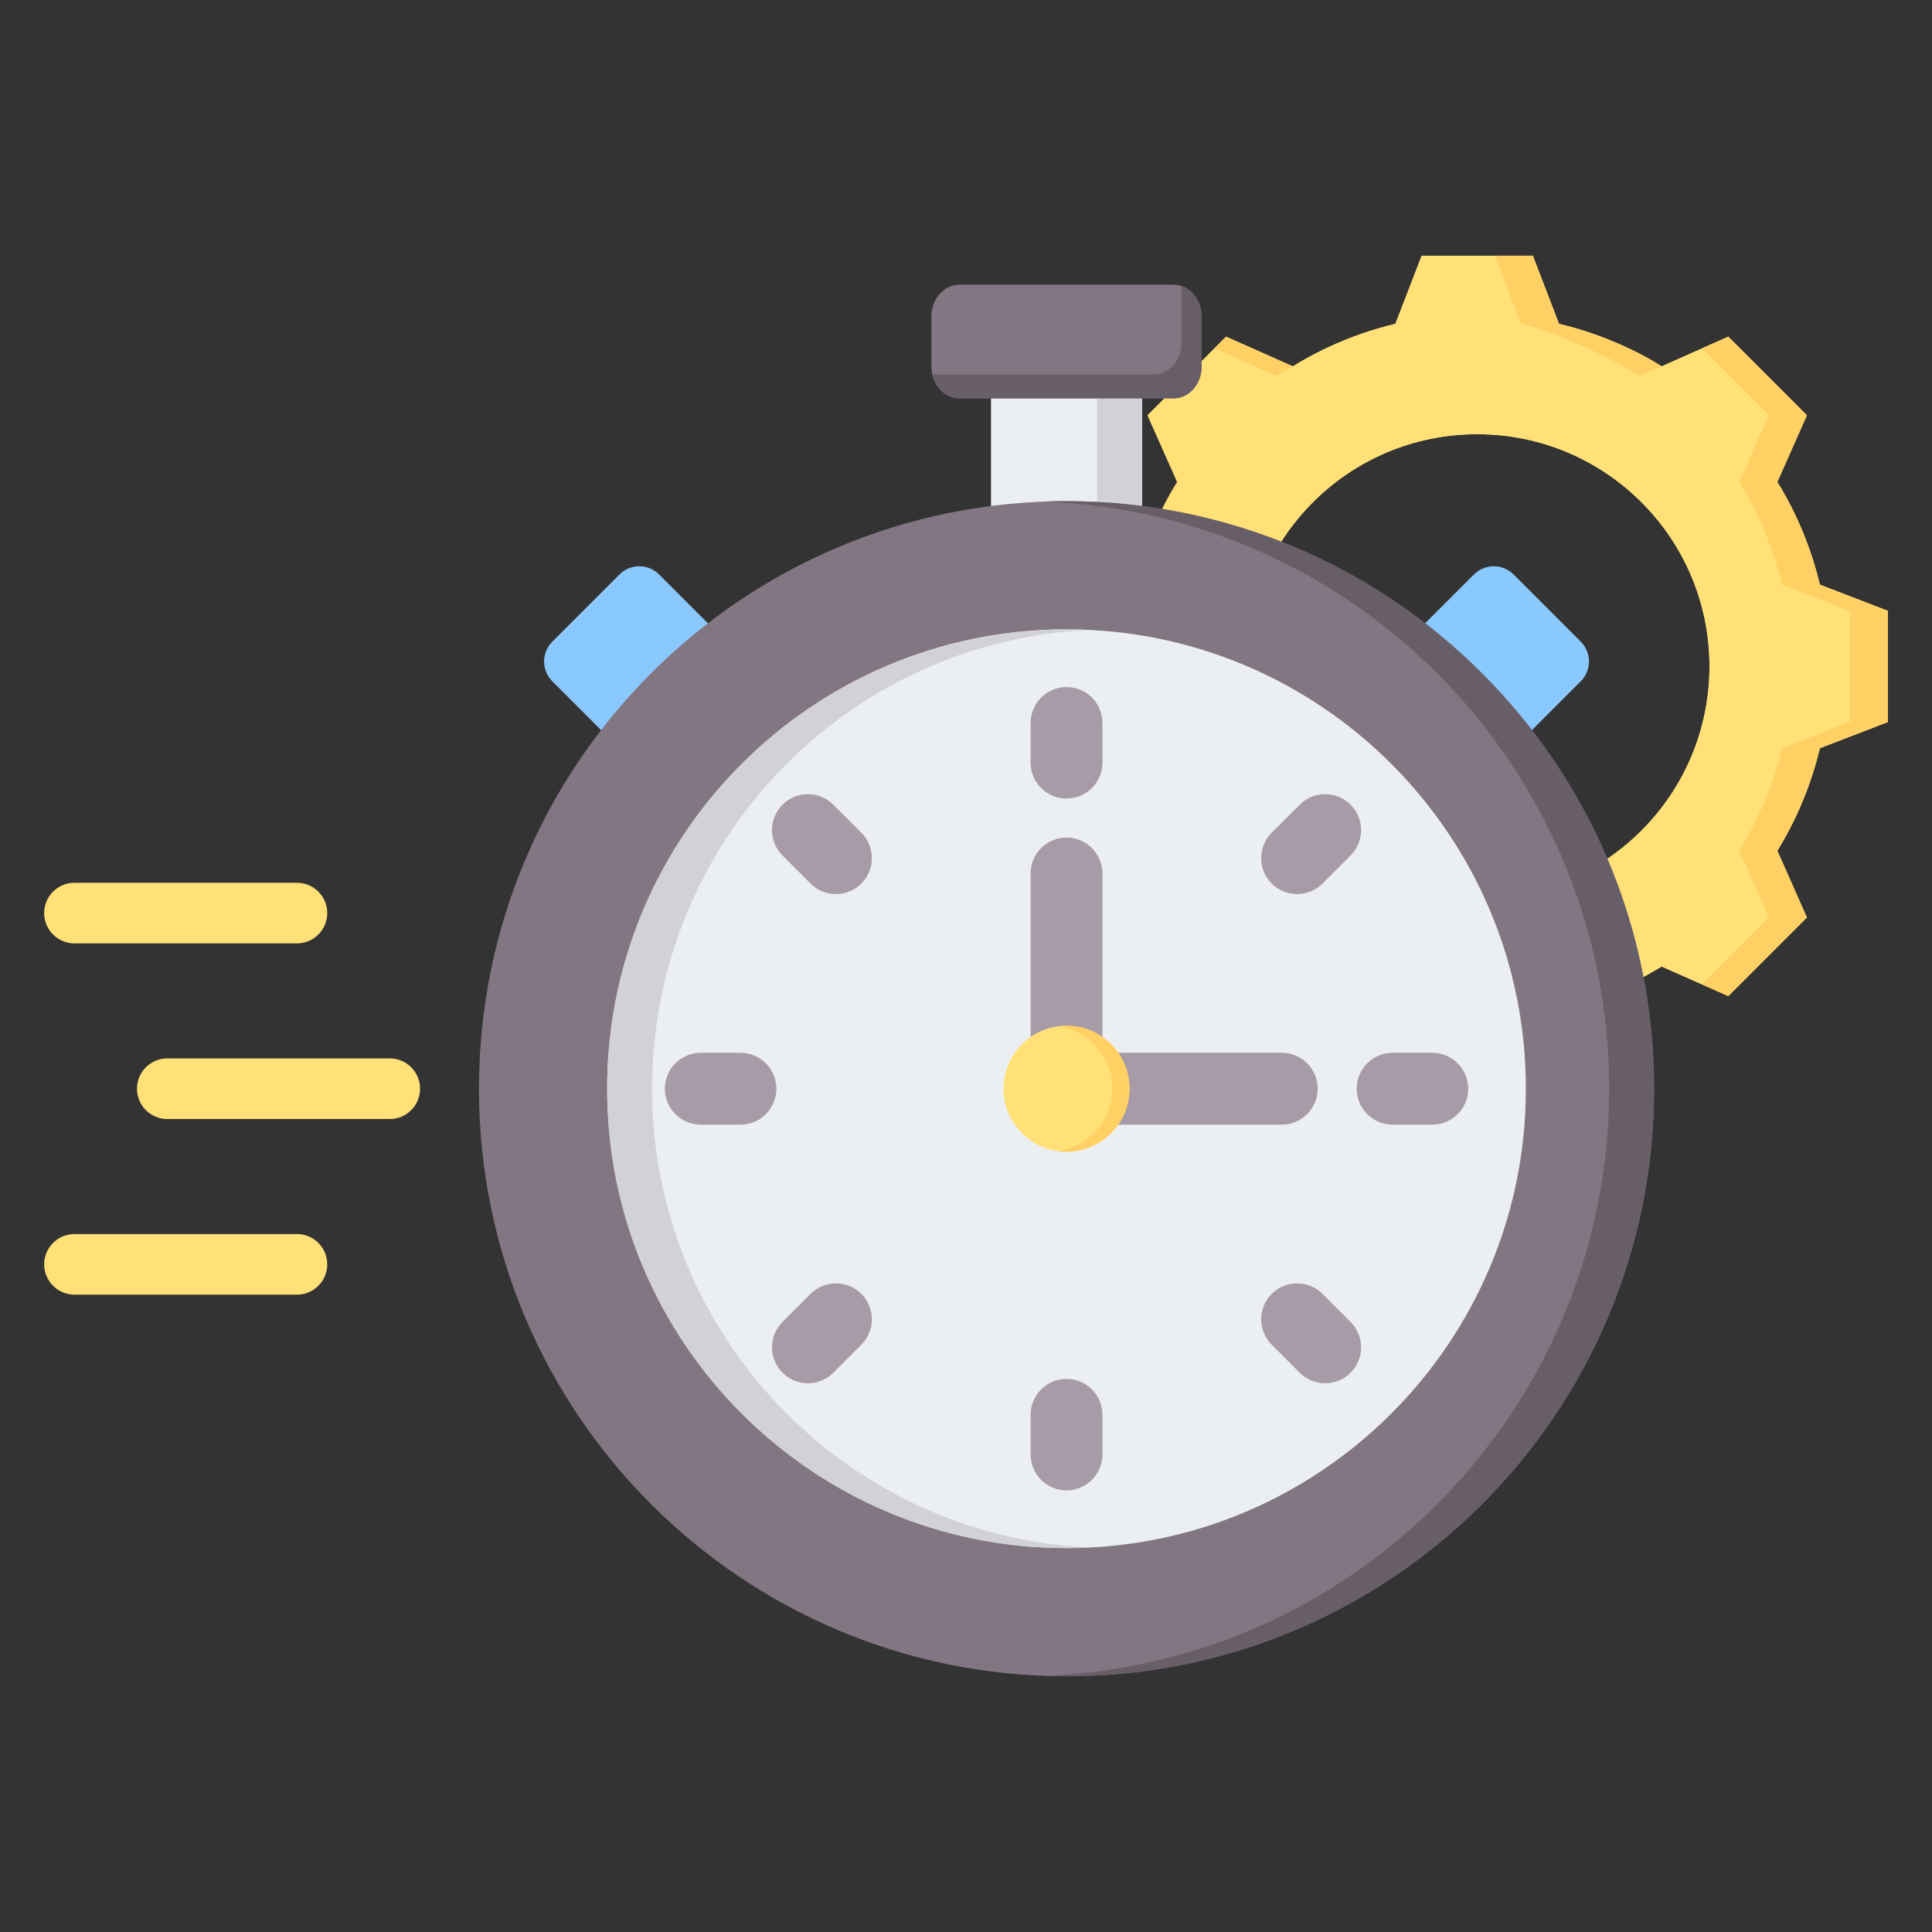
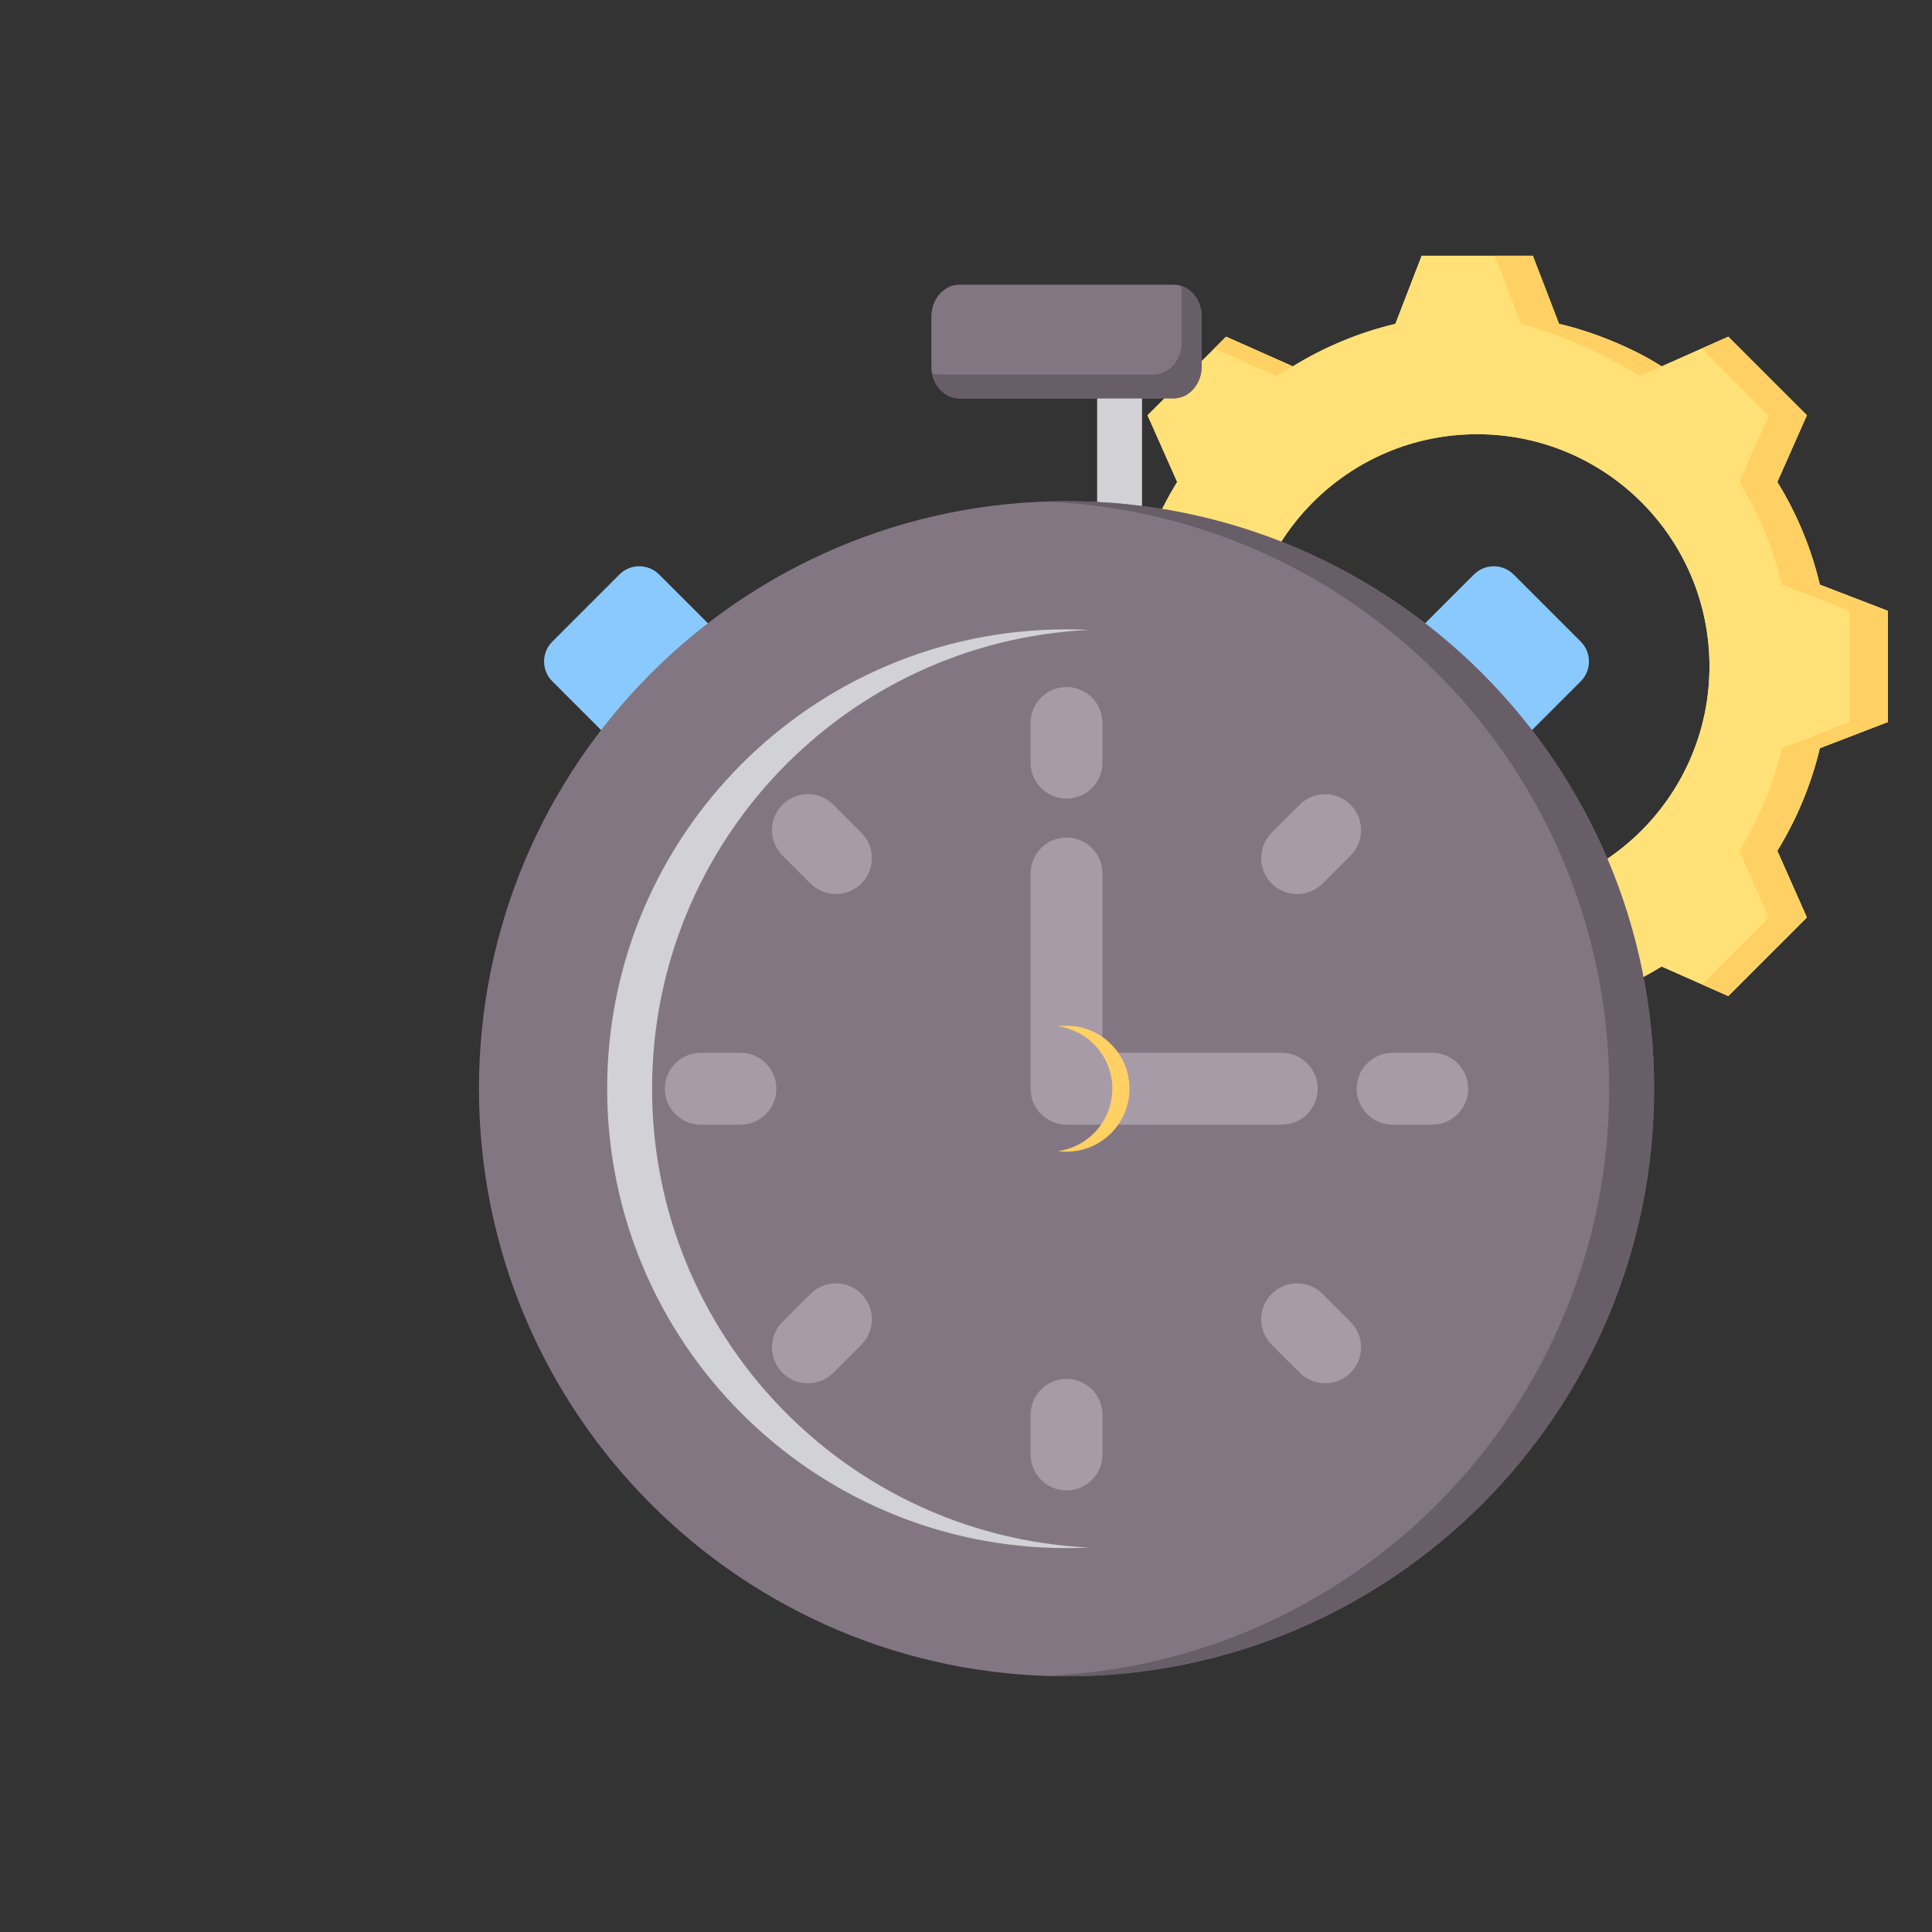
<svg xmlns="http://www.w3.org/2000/svg" clip-rule="evenodd" fill-rule="evenodd" stroke-linejoin="round" stroke-miterlimit="2" viewBox="0 0 510 510">
  <rect x="0" y="0" width="510" height="510" fill="#333333" stroke="none" />
  <g>
    <path d="m411.531 85.493c9.571 2.274 18.698 6.055 27.086 11.224l17.605-7.827 20.735 20.735-7.798 17.605c5.169 8.388 8.95 17.515 11.224 27.115l17.959 6.912v29.331l-17.959 6.911c-2.274 9.571-6.084 18.698-11.224 27.086l7.798 17.605-20.735 20.735-17.605-7.798c-8.359 5.169-17.515 8.95-27.086 11.224l-6.911 17.959h-29.331l-6.912-17.959c-9.6-2.274-18.727-6.084-27.115-11.224l-17.605 7.798-20.735-20.735 7.827-17.605c-5.169-8.359-8.95-17.515-11.254-27.086l-17.958-6.911v-29.331l17.958-6.912c2.304-9.6 6.085-18.727 11.254-27.115l-7.827-17.605 20.735-20.735 17.605 7.827c8.388-5.169 17.515-8.95 27.086-11.224l6.941-17.988h29.331zm-21.594 29.126c-33.863 0-61.286 27.423-61.286 61.286s27.423 61.321 61.286 61.321 61.321-27.458 61.321-61.321-27.458-61.286-61.321-61.286z" fill="#ffe177" />
    <g>
      <path d="m411.531 85.493c9.571 2.274 18.698 6.055 27.086 11.224l17.605-7.827 20.735 20.735-7.798 17.605c5.169 8.388 8.95 17.515 11.224 27.115l17.959 6.912v29.331l-17.959 6.911c-2.274 9.571-6.084 18.698-11.224 27.086l7.798 17.605-20.735 20.735-17.605-7.798c-8.359 5.169-17.515 8.95-27.086 11.224l-6.911 17.959h-29.331l-6.912-17.959c-9.6-2.274-18.727-6.084-27.115-11.224l-17.605 7.798-20.735-20.735 7.827-17.605c-5.169-8.359-8.95-17.515-11.254-27.086l-17.958-6.911v-29.331l17.958-6.912c2.304-9.6 6.085-18.727 11.254-27.115l-7.827-17.605 20.735-20.735 17.605 7.827c8.388-5.169 17.515-8.95 27.086-11.224l6.941-17.988h29.331zm-21.594 29.126c-33.863 0-61.286 27.423-61.286 61.286s27.423 61.321 61.286 61.321 61.321-27.458 61.321-61.321-27.458-61.286-61.321-61.286z" fill="#ffe177" />
      <path d="m320.579 91.968 3.078-3.078 17.605 7.827c-1.468.798-2.916 1.637-4.342 2.516zm74.041-24.463h10l6.911 17.988c7.943 1.888 19.665 6.223 27.086 11.224l-5.658 2.516c-8.389-5.169-21.857-11.466-31.428-13.74zm54.68 24.463 6.922-3.078 20.735 20.735-7.798 17.605c5.169 8.388 8.95 17.515 11.224 27.115l17.959 6.912v29.331l-17.959 6.911c-2.274 9.571-6.084 18.698-11.224 27.086l7.798 17.605-20.735 20.735-6.931-3.07 17.666-17.665-7.798-17.605c5.14-8.388 8.95-17.515 11.224-27.086l17.959-6.911v-29.331l-17.959-6.912c-2.274-9.6-6.055-18.727-11.224-27.115l7.798-17.605zm-15.009 165.672c-7.155 3.897-14.815 6.823-22.76 8.711l-6.911 17.959h-10l6.911-17.959c9.571-2.274 18.727-6.055 27.086-11.224z" fill="#ffd064" />
    </g>
-     <path d="m102.892 279.394c4.415 0 8 3.585 8 8s-3.585 8-8 8h-58.732c-4.416 0-8-3.585-8-8s3.584-8 8-8zm-24.503-46.364c4.416 0 8 3.585 8 8s-3.584 8-8 8h-58.731c-4.416 0-8-3.585-8-8s3.584-8 8-8zm0 92.728c4.416 0 8 3.585 8 8s-3.584 8-8 8h-58.731c-4.416 0-8-3.585-8-8s3.584-8 8-8z" fill="#ffe177" />
    <g>
      <path d="m399.543 151.639 17.749 17.75c2.877 2.876 2.877 7.569 0 10.446l-33.361 33.361-28.195-28.196 33.36-33.361c2.877-2.877 7.57-2.877 10.447 0z" fill="#8ac9fe" />
-       <path d="m261.599 98.865h39.875v77.651h-39.875z" fill="#eceff1" />
      <path d="m289.615 98.865h11.858v77.651h-11.858z" fill="#d1d1d6" />
      <path d="m253.245 105.161h56.582c4.068 0 7.386-3.796 7.386-8.45v-13.109c0-4.655-3.318-8.451-7.386-8.451h-56.582c-4.068 0-7.386 3.796-7.386 8.451v13.109c0 4.654 3.318 8.45 7.386 8.45z" fill="#837683" />
      <path d="m246.042 98.579c.608.187 1.248.286 1.907.286h56.581c4.069 0 7.387-3.796 7.387-8.45v-13.109c0-.642-.063-1.267-.183-1.869 3.149.967 5.479 4.264 5.479 8.165v13.109c0 4.654-3.318 8.45-7.386 8.45h-56.582c-3.507 0-6.457-2.822-7.203-6.582z" fill="#685e68" />
      <path d="m145.78 169.389 17.75-17.75c2.876-2.877 7.569-2.877 10.446 0l33.361 33.361-28.196 28.196-33.361-33.361c-2.876-2.877-2.876-7.57 0-10.446z" fill="#8ac9fe" />
      <path d="m281.537 132.295c85.659 0 155.099 69.441 155.099 155.101 0 85.659-69.44 155.099-155.099 155.099-85.66 0-155.101-69.44-155.101-155.099 0-85.66 69.441-155.101 155.101-155.101z" fill="#837683" />
-       <path d="m275.607 132.407c1.968-.074 3.944-.112 5.93-.112 85.659 0 155.099 69.441 155.099 155.101 0 85.659-69.44 155.099-155.099 155.099-1.986 0-3.962-.037-5.93-.111 82.912-3.116 149.171-71.315 149.171-154.988 0-83.675-66.259-151.873-149.171-154.989z" fill="#685e68" />
-       <path d="m281.537 166.135c66.968 0 121.259 54.292 121.259 121.261 0 66.968-54.291 121.259-121.259 121.259-66.969 0-121.261-54.291-121.261-121.259 0-66.969 54.292-121.261 121.261-121.261z" fill="#eceff1" />
+       <path d="m275.607 132.407c1.968-.074 3.944-.112 5.93-.112 85.659 0 155.099 69.441 155.099 155.101 0 85.659-69.44 155.099-155.099 155.099-1.986 0-3.962-.037-5.93-.111 82.912-3.116 149.171-71.315 149.171-154.988 0-83.675-66.259-151.873-149.171-154.989" fill="#685e68" />
      <path d="m287.466 408.513c-1.965.095-3.941.142-5.929.142-66.969 0-121.261-54.291-121.261-121.259 0-66.969 54.292-121.261 121.261-121.261 1.988 0 3.964.048 5.929.142-64.215 3.092-115.332 56.138-115.332 121.119 0 64.98 51.117 118.025 115.332 121.117z" fill="#d1d1d6" />
      <path d="m272.05 287.396v-56.816c0-5.236 4.251-9.487 9.487-9.487 5.235 0 9.486 4.251 9.486 9.487v47.329h47.329c5.236 0 9.487 4.251 9.487 9.487s-4.251 9.486-9.487 9.486h-56.815c-5.236 0-9.487-4.25-9.487-9.486zm0-96.547c0-5.236 4.251-9.487 9.487-9.487 5.235 0 9.486 4.251 9.486 9.487v10.466c0 5.236-4.251 9.487-9.486 9.487-5.236 0-9.487-4.251-9.487-9.487zm71.046 21.57c3.703-3.702 9.714-3.702 13.416 0 3.703 3.702 3.703 9.714 0 13.416l-7.4 7.4c-3.702 3.703-9.714 3.703-13.416 0-3.702-3.702-3.702-9.713 0-13.416zm13.416 136.537c3.703 3.702 3.703 9.713 0 13.416-3.702 3.702-9.713 3.702-13.416 0l-7.4-7.401c-3.702-3.702-3.702-9.714 0-13.416s9.714-3.702 13.416 0zm-136.536 13.416c-3.702 3.702-9.714 3.702-13.416 0s-3.702-9.714 0-13.416l7.4-7.401c3.702-3.702 9.714-3.702 13.416 0 3.703 3.702 3.703 9.714 0 13.416zm-13.416-136.537c-3.702-3.702-3.702-9.714 0-13.416s9.714-3.702 13.416 0l7.4 7.4c3.703 3.703 3.703 9.714 0 13.417-3.702 3.702-9.714 3.702-13.416-.001zm171.522 52.073c5.235 0 9.486 4.251 9.486 9.487s-4.251 9.486-9.486 9.486h-10.465c-5.236 0-9.487-4.25-9.487-9.486s4.251-9.487 9.487-9.487zm-87.059 106.033c0 5.235-4.251 9.486-9.486 9.486-5.236 0-9.487-4.251-9.487-9.486v-10.465c0-5.236 4.251-9.487 9.487-9.487 5.235 0 9.486 4.251 9.486 9.487zm-106.032-87.06c-5.236 0-9.487-4.25-9.487-9.486s4.251-9.487 9.487-9.487h10.465c5.236 0 9.486 4.251 9.486 9.487s-4.25 9.486-9.486 9.486z" fill="#a79ba7" />
      <path d="m349.804 219.127-7.4 7.4" fill="none" />
-       <path d="m281.537 270.774c9.179 0 16.619 7.442 16.619 16.622 0 9.179-7.44 16.62-16.619 16.62-9.18 0-16.622-7.441-16.622-16.62 0-9.18 7.442-16.622 16.622-16.622z" fill="#ffe177" />
      <path d="m279.27 270.928c.741-.102 1.498-.154 2.267-.154 9.179 0 16.619 7.442 16.619 16.622 0 9.179-7.44 16.62-16.619 16.62-.769 0-1.526-.052-2.267-.153 8.107-1.105 14.353-8.057 14.353-16.467 0-8.411-6.246-15.363-14.353-16.468z" fill="#ffd064" />
    </g>
  </g>
</svg>